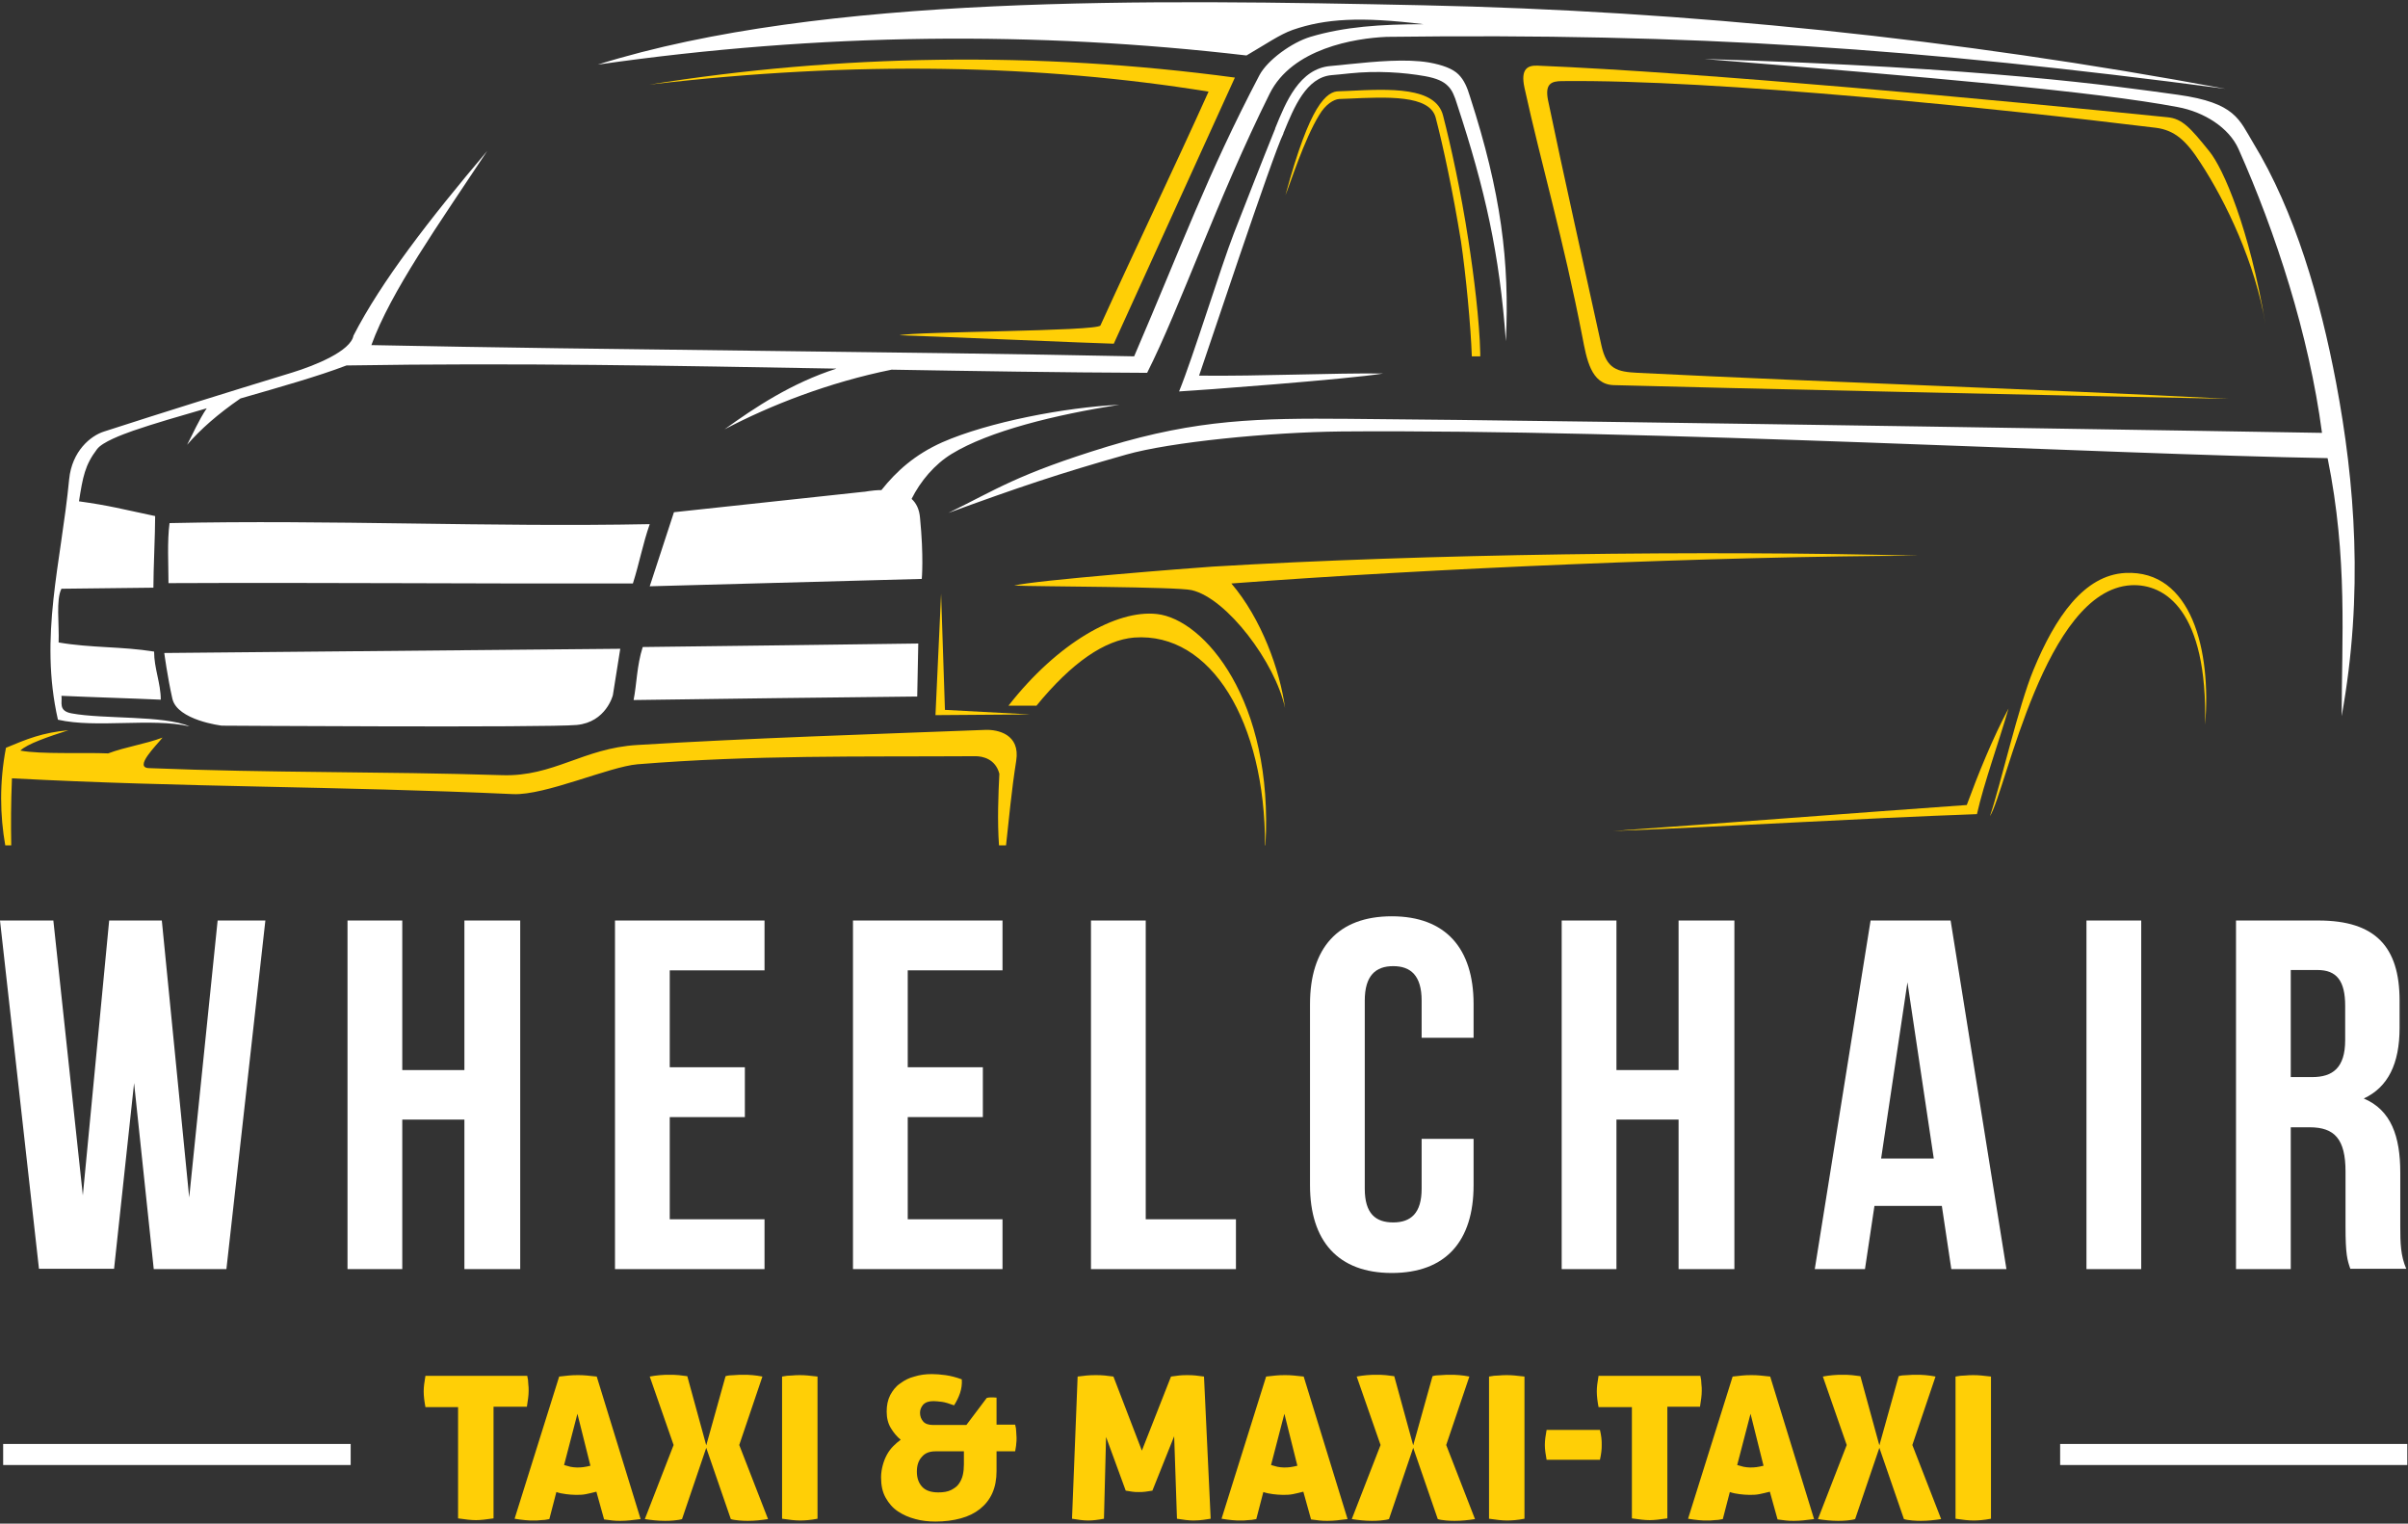
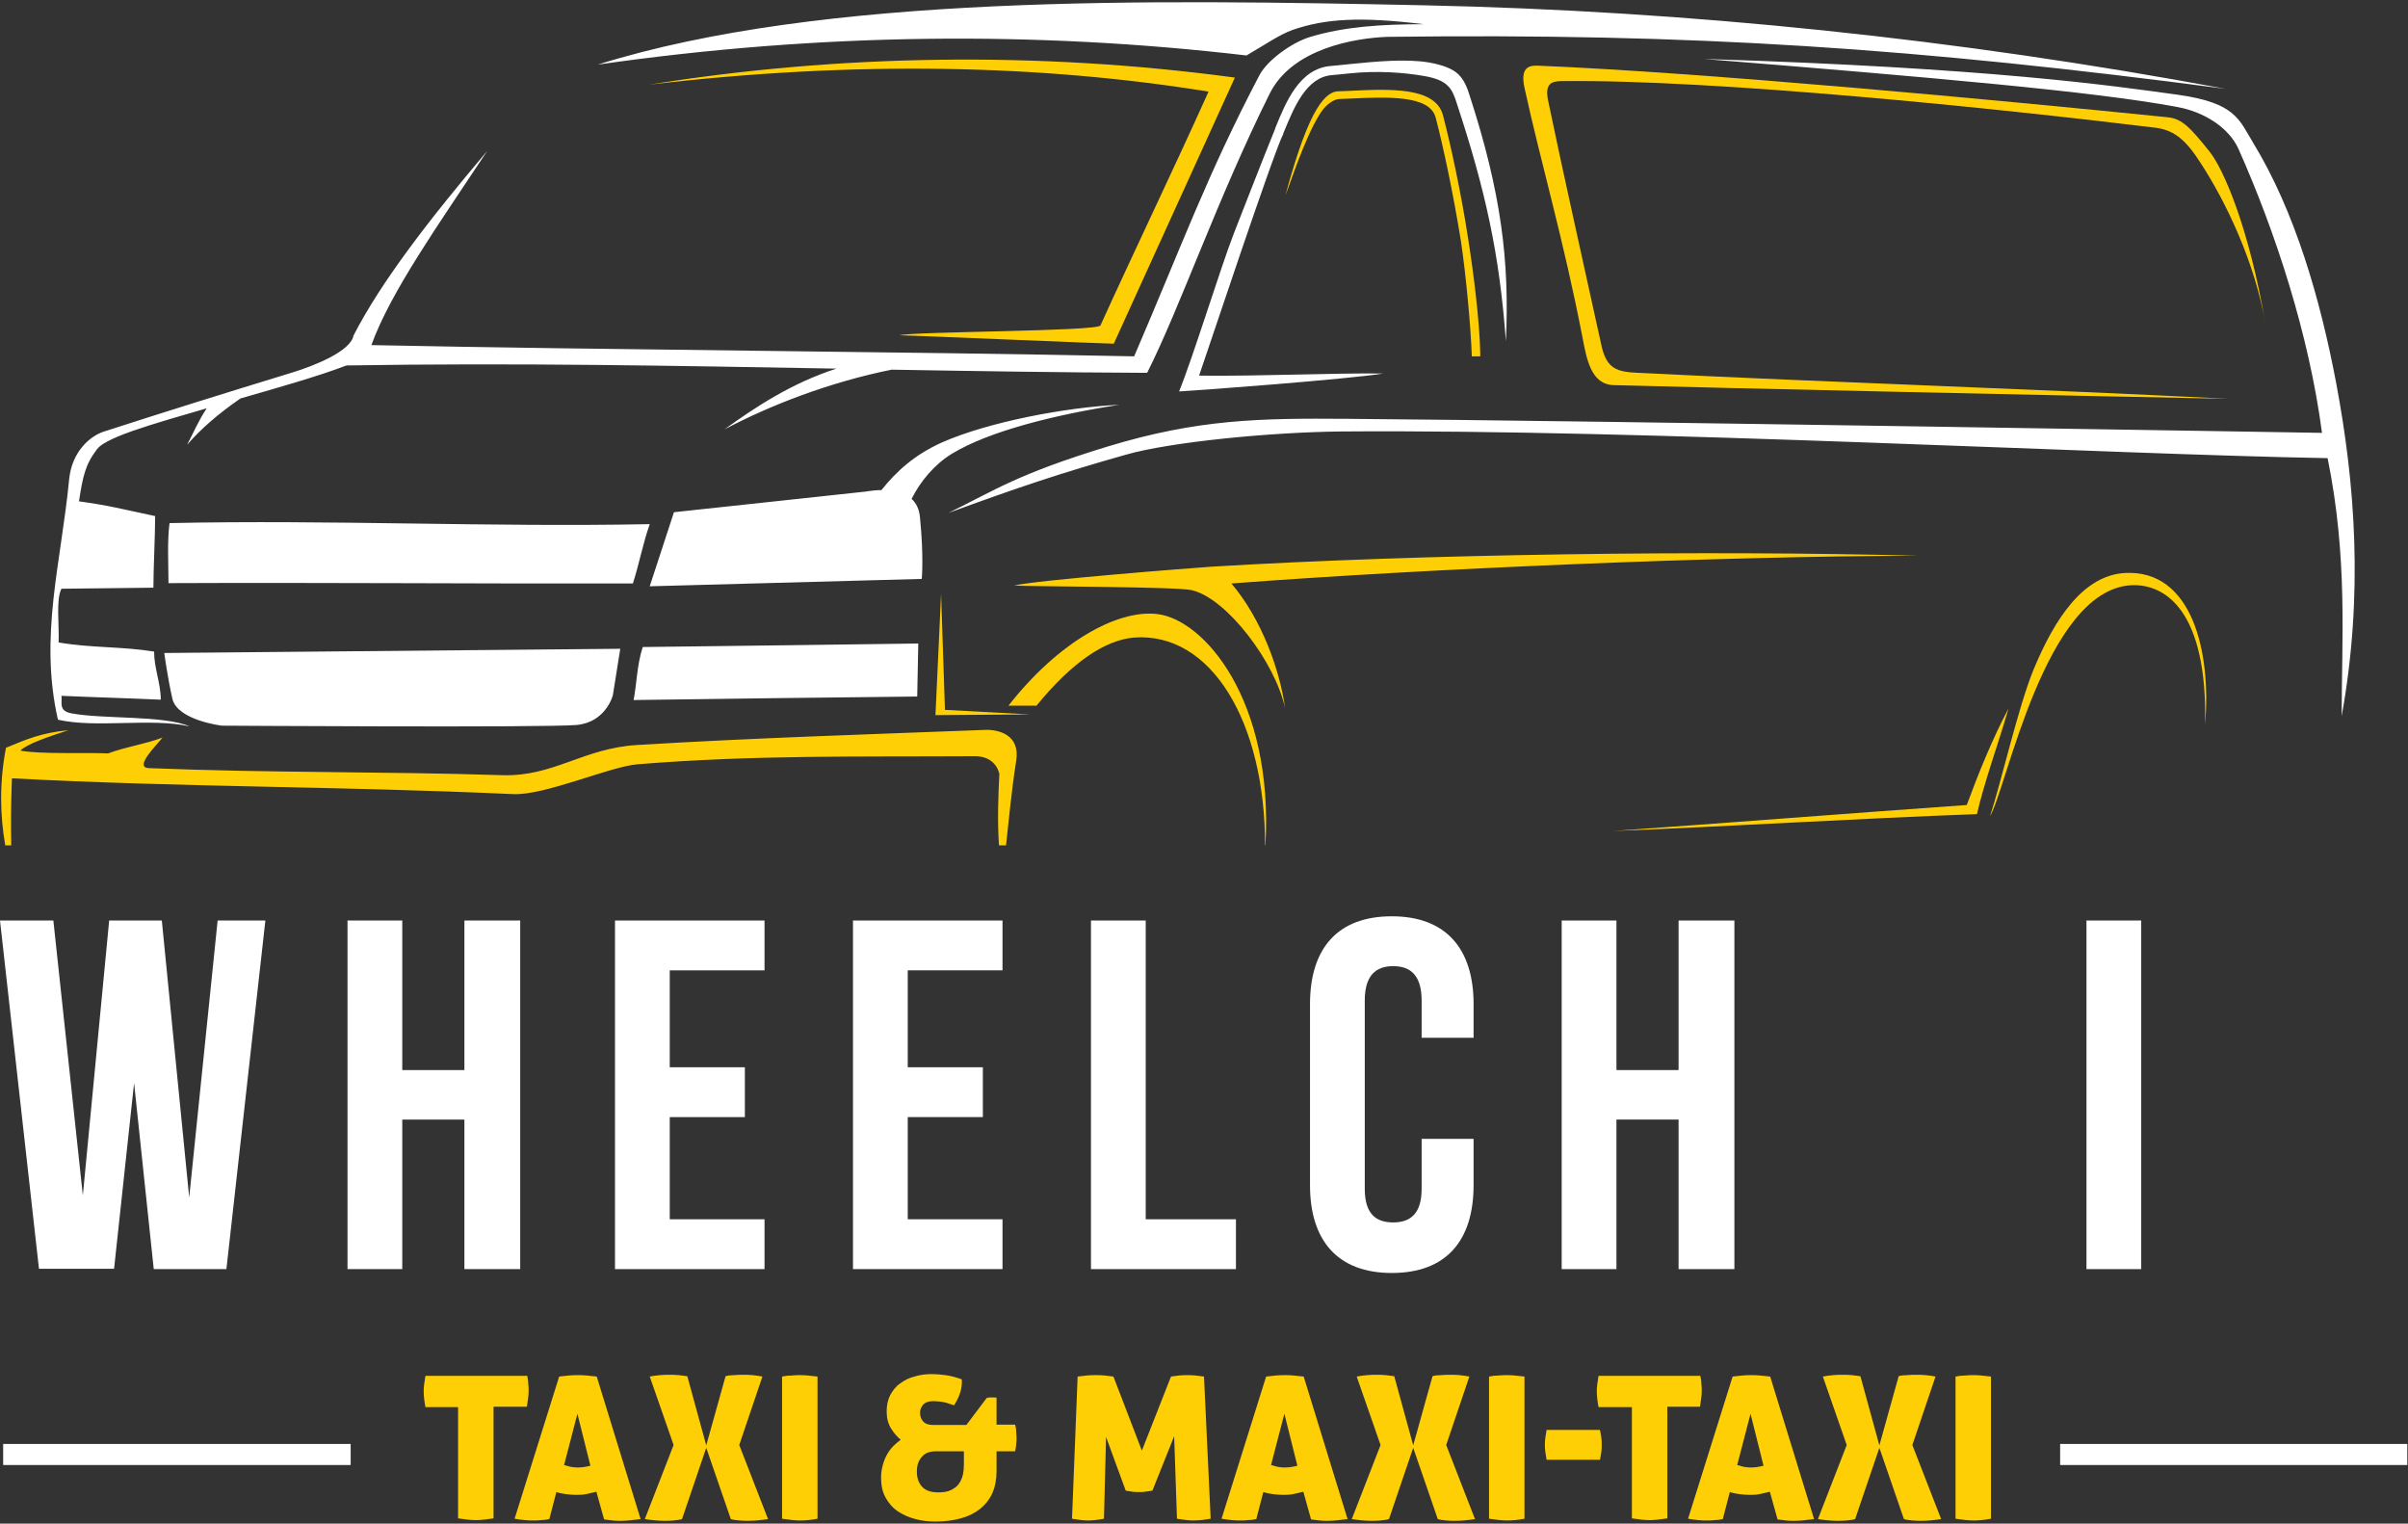
<svg xmlns="http://www.w3.org/2000/svg" version="1.1" id="Layer_1" x="0px" y="0px" viewBox="0 0 686 434" style="enable-background:new 0 0 686 434;" xml:space="preserve">
  <rect x="0" y="0" width="686" height="434" fill="#333333" stroke="none" />
  <style type="text/css"> .st0{fill:#FFFFFF;} .st1{fill:#FFCF06;} .st2{fill-rule:evenodd;clip-rule:evenodd;fill:#FFFFFF;} .st3{fill-rule:evenodd;clip-rule:evenodd;fill:#FFCF06;} </style>
  <g>
    <g>
      <g>
        <path class="st0" d="M38.2,308.5l-5.7,52.9H11.1L0,262.2h15.2l8.4,78.3l7.5-78.3h15l7.8,78.9l8.1-78.9h13.6l-11.1,99.3H43.8 L38.2,308.5z" />
        <path class="st0" d="M114.6,361.5H99v-99.3h15.6v42.6h17.7v-42.6h15.9v99.3h-15.9v-42.6h-17.7V361.5z" />
        <path class="st0" d="M190.8,304h21.4v14.2h-21.4v29.1h27v14.2h-42.6v-99.3h42.6v14.2h-27V304z" />
        <path class="st0" d="M258.6,304H280v14.2h-21.4v29.1h27v14.2H243v-99.3h42.6v14.2h-27V304z" />
        <path class="st0" d="M310.8,262.2h15.6v85.1h25.7v14.2h-41.3V262.2z" />
        <path class="st0" d="M419.8,324.4v13.2c0,15.9-7.9,25-23.3,25c-15.3,0-23.3-9.1-23.3-25V286c0-15.9,7.9-25,23.3-25 c15.3,0,23.3,9.1,23.3,25v9.6H405V285c0-7.1-3.1-9.8-8.1-9.8c-5,0-8.1,2.7-8.1,9.8v53.6c0,7.1,3.1,9.6,8.1,9.6 c5,0,8.1-2.6,8.1-9.6v-14.2H419.8z" />
        <path class="st0" d="M460.5,361.5h-15.6v-99.3h15.6v42.6h17.7v-42.6h15.9v99.3h-15.9v-42.6h-17.7V361.5z" />
-         <path class="st0" d="M571.6,361.5h-15.7l-2.7-18H534l-2.7,18h-14.3l15.9-99.3h22.8L571.6,361.5z M535.9,330h15l-7.5-50.2 L535.9,330z" />
        <path class="st0" d="M594.4,262.2H610v99.3h-15.6V262.2z" />
-         <path class="st0" d="M669.6,361.5c-0.9-2.6-1.4-4.1-1.4-12.2v-15.6c0-9.2-3.1-12.6-10.2-12.6h-5.4v40.4H637v-99.3h23.5 c16.2,0,23.1,7.5,23.1,22.8v7.8c0,10.2-3.3,16.9-10.2,20.1c7.8,3.3,10.4,10.8,10.4,21.1v15.3c0,4.8,0.1,8.4,1.7,12.1H669.6z M652.6,276.3v30.5h6.1c5.8,0,9.4-2.6,9.4-10.5v-9.8c0-7.1-2.4-10.2-7.9-10.2H652.6z" />
      </g>
      <g>
        <g>
          <path class="st1" d="M130.7,400.8h-9.5c-0.3-1.6-0.5-3.1-0.5-4.5c0-1.2,0.2-2.7,0.5-4.4h29c0.2,0.8,0.3,1.6,0.3,2.3 c0.1,0.7,0.1,1.4,0.1,2c0,1.2-0.2,2.7-0.5,4.5h-9.5v31.8c-2,0.3-3.7,0.5-5,0.5c-1.4,0-3.1-0.2-5.1-0.5V400.8z" />
          <path class="st1" d="M156.5,432.7c-0.9,0.2-1.7,0.3-2.4,0.3c-0.7,0.1-1.4,0.1-2.1,0.1c-0.7,0-1.5,0-2.4-0.1 c-0.9-0.1-1.9-0.2-3-0.4l12.7-40.5c1-0.1,1.9-0.2,2.8-0.3c0.9-0.1,1.7-0.1,2.6-0.1c0.7,0,1.5,0,2.4,0.1c0.9,0.1,1.8,0.2,2.9,0.3 l12.5,40.6c-2.2,0.3-4,0.5-5.7,0.5c-0.8,0-1.5,0-2.3-0.1c-0.8-0.1-1.6-0.2-2.4-0.3l-2.2-7.9c-1.1,0.3-2.1,0.5-3,0.7 c-1,0.2-1.9,0.2-2.9,0.2c-0.9,0-1.8-0.1-2.7-0.2c-0.9-0.1-1.9-0.3-2.8-0.6L156.5,432.7z M164.5,402.7l-3.8,14.6 c0.6,0.2,1.2,0.3,1.8,0.5c0.6,0.1,1.2,0.2,1.8,0.2c0.6,0,1.3,0,1.9-0.1c0.6-0.1,1.3-0.2,2-0.4L164.5,402.7z" />
          <path class="st1" d="M185.1,392.1c1-0.2,1.9-0.3,2.9-0.4c0.9-0.1,1.9-0.1,2.9-0.1c0.6,0,1.5,0,2.5,0.1c1,0.1,1.8,0.2,2.4,0.3 l5.4,19.7l5.5-19.7c0.6-0.2,1.4-0.3,2.4-0.3c1-0.1,1.9-0.1,2.5-0.1c1,0,1.9,0,2.8,0.1s1.9,0.2,2.8,0.4l-6.6,19.5l8.2,21.1 c-1.9,0.3-3.8,0.5-5.7,0.5c-0.6,0-1.5,0-2.5-0.1c-1-0.1-1.8-0.2-2.4-0.4l-7-20.3l-6.9,20.3c-0.6,0.2-1.4,0.3-2.4,0.4 c-1,0.1-1.9,0.1-2.5,0.1c-1.9,0-3.8-0.2-5.7-0.5l8.2-21.1L185.1,392.1z" />
          <path class="st1" d="M227.9,433.1c-1.4,0-3.1-0.2-5.1-0.5v-40.5c1-0.2,1.9-0.3,2.8-0.3c0.8-0.1,1.6-0.1,2.2-0.1 c0.7,0,1.4,0,2.3,0.1c0.9,0.1,1.8,0.2,2.8,0.3v40.5C230.9,433,229.2,433.1,227.9,433.1z" />
          <path class="st1" d="M281.1,398.2c0.6-0.2,1.5-0.2,2.8-0.1v7.7h5.3c0.2,0.7,0.3,1.4,0.3,2c0,0.6,0.1,1.2,0.1,1.7 c0,0.6,0,1.3-0.1,1.8c0,0.6-0.2,1.3-0.3,2.1h-5.3v5.6c0,2.4-0.4,4.5-1.2,6.3c-0.8,1.8-2,3.3-3.5,4.5c-1.5,1.2-3.3,2.1-5.5,2.7 c-2.2,0.6-4.6,0.9-7.2,0.9c-2,0-3.9-0.2-5.7-0.7c-1.9-0.5-3.5-1.2-5-2.2c-1.5-1-2.6-2.3-3.5-3.9c-0.9-1.6-1.3-3.5-1.3-5.8 c0-1.2,0.2-2.4,0.5-3.5c0.3-1.1,0.7-2.1,1.2-3c0.5-0.9,1.1-1.7,1.8-2.4c0.7-0.7,1.4-1.3,2.1-1.8c-1.1-0.9-2-2-2.8-3.3 c-0.8-1.3-1.2-2.9-1.2-4.7c0-1.8,0.3-3.3,1-4.7c0.7-1.3,1.6-2.5,2.8-3.3c1.2-0.9,2.5-1.6,4.1-2c1.6-0.5,3.2-0.7,5-0.7 c1.1,0,2.4,0.1,3.9,0.3c1.4,0.2,3,0.6,4.6,1.2c0.1,1.4-0.1,2.7-0.5,3.9c-0.4,1.2-1,2.4-1.7,3.5c-1.4-0.5-2.6-0.9-3.5-1 c-0.9-0.1-1.7-0.2-2.3-0.2c-1.4,0-2.3,0.3-3,1c-0.6,0.7-0.9,1.5-0.9,2.3c0,1,0.3,1.8,0.9,2.5c0.6,0.7,1.6,1,2.9,1h9.4 L281.1,398.2z M267.3,425.1c1.5,0,2.7-0.2,3.7-0.7c0.9-0.5,1.7-1,2.2-1.8c0.5-0.7,0.9-1.6,1.1-2.5c0.2-0.9,0.3-1.9,0.3-3v-3.7 h-8.1c-1.7,0-3,0.5-3.9,1.6c-1,1.1-1.4,2.5-1.4,4.2c0,1.8,0.5,3.2,1.5,4.3C263.7,424.6,265.3,425.1,267.3,425.1z" />
          <path class="st1" d="M307,392.1c0.8-0.1,1.7-0.2,2.6-0.3c0.9-0.1,1.8-0.1,2.6-0.1c0.8,0,1.6,0,2.5,0.1c0.9,0.1,1.7,0.2,2.5,0.3 l8.1,21.1l8.3-21.1c0.8-0.1,1.5-0.2,2.3-0.3c0.8-0.1,1.5-0.1,2.3-0.1c0.8,0,1.6,0,2.4,0.1c0.8,0.1,1.6,0.2,2.4,0.3l1.9,40.5 c-0.6,0.1-1.3,0.2-2,0.3c-0.7,0.1-1.7,0.2-2.9,0.2c-1.3,0-2.9-0.2-4.7-0.5l-0.8-23.5l-6.2,15.5c-0.7,0.1-1.4,0.2-2,0.3 c-0.7,0.1-1.3,0.1-1.9,0.1c-0.6,0-1.2,0-1.8-0.1c-0.6-0.1-1.2-0.2-1.9-0.3l-5.6-15.3l-0.6,23.3c-1.6,0.3-3.1,0.5-4.5,0.5 c-1.3,0-2.9-0.2-4.6-0.5L307,392.1z" />
          <path class="st1" d="M357.9,432.7c-0.9,0.2-1.7,0.3-2.4,0.3c-0.7,0.1-1.4,0.1-2.1,0.1s-1.5,0-2.4-0.1c-0.9-0.1-1.9-0.2-3-0.4 l12.7-40.5c1-0.1,1.9-0.2,2.8-0.3c0.9-0.1,1.7-0.1,2.6-0.1c0.7,0,1.5,0,2.4,0.1c0.9,0.1,1.8,0.2,2.9,0.3l12.5,40.6 c-2.2,0.3-4,0.5-5.7,0.5c-0.8,0-1.5,0-2.3-0.1s-1.6-0.2-2.4-0.3l-2.2-7.9c-1.1,0.3-2.1,0.5-3,0.7c-1,0.2-1.9,0.2-2.9,0.2 c-0.9,0-1.8-0.1-2.7-0.2c-0.9-0.1-1.9-0.3-2.8-0.6L357.9,432.7z M365.9,402.7l-3.8,14.6c0.6,0.2,1.2,0.3,1.8,0.5 c0.6,0.1,1.2,0.2,1.8,0.2c0.6,0,1.3,0,1.9-0.1c0.6-0.1,1.3-0.2,2-0.4L365.9,402.7z" />
          <path class="st1" d="M386.5,392.1c1-0.2,1.9-0.3,2.9-0.4s1.9-0.1,2.9-0.1c0.6,0,1.5,0,2.5,0.1c1,0.1,1.8,0.2,2.4,0.3l5.4,19.7 l5.5-19.7c0.6-0.2,1.4-0.3,2.4-0.3c1-0.1,1.9-0.1,2.5-0.1c1,0,1.9,0,2.8,0.1c0.9,0.1,1.9,0.2,2.8,0.4l-6.6,19.5l8.2,21.1 c-1.9,0.3-3.8,0.5-5.7,0.5c-0.6,0-1.5,0-2.5-0.1s-1.8-0.2-2.4-0.4l-7-20.3l-6.9,20.3c-0.6,0.2-1.4,0.3-2.4,0.4 c-1,0.1-1.9,0.1-2.5,0.1c-1.9,0-3.8-0.2-5.7-0.5l8.2-21.1L386.5,392.1z" />
          <path class="st1" d="M429.3,433.1c-1.4,0-3.1-0.2-5.1-0.5v-40.5c1-0.2,1.9-0.3,2.8-0.3c0.8-0.1,1.6-0.1,2.2-0.1 c0.7,0,1.4,0,2.3,0.1c0.9,0.1,1.8,0.2,2.8,0.3v40.5C432.3,433,430.6,433.1,429.3,433.1z" />
          <path class="st1" d="M440.1,411.6c0-1.3,0.2-2.7,0.5-4.3h15.2c0.2,0.8,0.3,1.5,0.4,2.2c0.1,0.7,0.1,1.4,0.1,2c0,0.6,0,1.3-0.1,2 s-0.2,1.5-0.4,2.3h-15.2C440.3,414.2,440.1,412.8,440.1,411.6z" />
          <path class="st1" d="M464.9,400.8h-9.5c-0.3-1.6-0.5-3.1-0.5-4.5c0-1.2,0.2-2.7,0.5-4.4h29c0.2,0.8,0.3,1.6,0.3,2.3 c0.1,0.7,0.1,1.4,0.1,2c0,1.2-0.2,2.7-0.5,4.5H475v31.8c-2,0.3-3.7,0.5-5,0.5c-1.4,0-3.1-0.2-5.1-0.5V400.8z" />
          <path class="st1" d="M490.8,432.7c-0.9,0.2-1.7,0.3-2.4,0.3c-0.7,0.1-1.4,0.1-2.1,0.1c-0.7,0-1.5,0-2.4-0.1s-1.9-0.2-3-0.4 l12.7-40.5c1-0.1,1.9-0.2,2.8-0.3c0.9-0.1,1.7-0.1,2.6-0.1c0.7,0,1.5,0,2.4,0.1c0.9,0.1,1.8,0.2,2.9,0.3l12.5,40.6 c-2.2,0.3-4,0.5-5.7,0.5c-0.8,0-1.5,0-2.3-0.1s-1.6-0.2-2.4-0.3l-2.2-7.9c-1.1,0.3-2.1,0.5-3,0.7c-1,0.2-1.9,0.2-2.9,0.2 c-0.9,0-1.8-0.1-2.7-0.2c-0.9-0.1-1.9-0.3-2.8-0.6L490.8,432.7z M498.7,402.7l-3.8,14.6c0.6,0.2,1.2,0.3,1.8,0.5 c0.6,0.1,1.2,0.2,1.8,0.2c0.6,0,1.3,0,1.9-0.1s1.3-0.2,2-0.4L498.7,402.7z" />
          <path class="st1" d="M519.3,392.1c1-0.2,1.9-0.3,2.9-0.4c0.9-0.1,1.9-0.1,2.9-0.1c0.6,0,1.5,0,2.5,0.1s1.8,0.2,2.4,0.3l5.4,19.7 l5.5-19.7c0.6-0.2,1.4-0.3,2.4-0.3c1-0.1,1.9-0.1,2.5-0.1c1,0,1.9,0,2.8,0.1c0.9,0.1,1.9,0.2,2.8,0.4l-6.6,19.5l8.2,21.1 c-1.9,0.3-3.8,0.5-5.7,0.5c-0.6,0-1.5,0-2.5-0.1s-1.8-0.2-2.4-0.4l-7-20.3l-6.9,20.3c-0.6,0.2-1.4,0.3-2.4,0.4s-1.9,0.1-2.5,0.1 c-1.9,0-3.8-0.2-5.7-0.5l8.2-21.1L519.3,392.1z" />
          <path class="st1" d="M562.2,433.1c-1.4,0-3.1-0.2-5.1-0.5v-40.5c1-0.2,1.9-0.3,2.8-0.3c0.8-0.1,1.6-0.1,2.2-0.1 c0.7,0,1.4,0,2.3,0.1c0.9,0.1,1.8,0.2,2.8,0.3v40.5C565.1,433,563.5,433.1,562.2,433.1z" />
        </g>
        <polygon class="st2" points="586.9,411.3 685.8,411.3 685.8,417.3 586.9,417.3 586.9,411.3 " />
        <polygon class="st2" points="0.9,411.3 99.9,411.3 99.9,417.3 0.9,417.3 0.9,411.3 " />
      </g>
    </g>
    <g>
      <path class="st3" d="M434.3,25c-1.2-5.5,1-6.4,3.7-6.3c46.8,1.9,131.3,9.8,179.5,14.7c4.2,0.4,6.5,3,11.9,9.7 c4,4.9,11.4,21.9,16,49.3c-2.9-17.5-11.3-35-18.5-46c-4.1-6.4-7.4-9.3-12.7-10C569.3,30.9,488.8,22.6,445,23.1 c-3.1,0-4.9,0.8-4,5.4c4.3,20.8,10.6,48.7,15.2,69.8c1.5,6.9,4.5,7.6,10.4,7.9c56.6,2.8,111.4,4.5,168.3,7.4 c-32.4-0.6-151.2-3.2-175.2-3.9c-6.5-0.2-7.7-7.5-8.9-13.7C445.4,68.1,439.1,46.9,434.3,25L434.3,25z" />
      <path class="st3" d="M1.7,213c6-2.5,10.3-4.3,17.8-5c-5.6,1.8-11.8,3.9-13.7,5.8c5.8,1.1,18,0.5,25,0.8c5.1-1.9,10.4-2.6,15.5-4.5 c-1.6,2.1-8.5,8.7-3.7,8.7c34.6,1.4,66,0.9,100.4,2c14.7,0.5,23.1-7.7,38.6-8.6c33-2,65.3-3,99.2-4.3c3.4-0.1,9.9,1.2,8.7,8.8 c-1.4,8.9-2,16.1-2.9,24.1h-2c-0.5-6.9-0.2-14.5,0.1-20.4c-1.1-4.2-4.7-5-6.8-5c-33.5,0.2-62.8-0.4-96.3,2.3 c-8.1,0.7-26.3,8.9-35.4,8.5c-50.5-2.3-93.4-1.9-142.8-4.5c-0.3,7.6-0.3,12.7-0.2,19.1H1.5C0,232.3-0.2,222.9,1.7,213L1.7,213z" />
      <polygon class="st3" points="266.5,203.7 268.1,169.1 269.2,202.2 293.5,203.5 266.5,203.7 " />
      <path class="st3" d="M295.2,201.1c10.2-12.5,19.6-18.8,27.9-19.5c22-1.6,37.3,24.1,37.3,59.2h0.1c2.4-41.2-17.4-64.4-30.9-65.9 c-11.5-1.3-28.3,8.2-42.3,26.1H295.2L295.2,201.1z" />
      <path class="st3" d="M566.9,232.5c3.1-9.2,8.1-31.3,12.4-41.7c6.2-15,14.4-27,26.2-27.6c18.9-0.9,24.5,22.2,22.7,43.2 c0.7-32.5-11.4-40.2-21.1-39.7C582.5,168.1,571.6,224.9,566.9,232.5L566.9,232.5z" />
      <path class="st3" d="M572.2,201.8c-2.8,9.7-7,21.2-9,30.1c-33.5,1.2-70.1,3.5-103.6,4.8c32.4-2.3,68.3-5.1,100.7-7.4 C563.5,220.6,567.7,210.2,572.2,201.8L572.2,201.8z" />
      <path class="st3" d="M366.1,201.7c-2.8-13-16.6-31.3-26.6-33.6c-4.3-1-44.2-1-50.6-1.3c5.7-1.5,50.5-5,56.5-5.4 c59.7-3.6,141.1-4.7,201-3.1c-56.3,0.1-140.5,3.7-195.6,7.9C359.4,176.3,364.6,190.8,366.1,201.7L366.1,201.7z" />
      <path class="st2" d="M100.7,95.6c7.9-15.4,21.6-33.1,38.1-52.6c-13.9,21-27.5,40.1-33,55.3c68,1.4,149.3,1.8,217.3,3.2 c13.6-31.6,20.8-51.7,35.7-80.1c2.3-4.3,9.2-9.3,14.5-10.9c9.7-2.9,20.1-3.6,32.3-3.6c-18-2.2-28-1.6-37.3,1.6 c-3.7,1.3-7.7,4.1-13.2,7.3c-59.9-7-121.2-6.5-184.8,2.6c64.2-20.1,158.1-18.5,235-16.9c75.7,1.6,151.9,9.5,228.7,23.8 c-88.3-11.6-151.2-15.9-239-14.8c-9.1,0.4-26.9,3.3-33.3,16.2c-14.8,29.7-25.6,61.1-34.9,79.5c-25.1-0.1-49.1-0.5-72.8-0.9 c-17.8,3.6-34.5,10.1-47.6,17c8.6-6.2,19.1-13.2,31.9-17.3c-45.8-0.8-90.7-1.7-139.6-0.9c-8.1,3.1-19.1,6.2-30.2,9.4 c-6.4,4.4-11.4,8.8-15.2,13.2c1.7-3.2,3.3-7,5.6-10.4c-7.6,2.2-14.9,4.3-21,6.4c-3.1,1.1-8.8,3.2-10.3,5.3 c-3.4,4.5-4,7.8-5.1,14.8c8.7,1.2,12.2,2.2,21.7,4.2c0,5.3-0.5,15.1-0.5,20.4c-8.7,0.1-17.4,0.2-26.2,0.3 c-1.6,3.2-0.6,10-0.8,15.3c9.3,1.6,17.9,1.1,27.2,2.6c0,4.8,1.9,9,1.9,13.7c-8.8-0.4-19.5-0.7-28.3-1.1c0.3,1.8-1,4.3,2.9,5 c9.1,1.7,26.2,0.5,33.6,3.7c-10.9-2.5-26.6,0.6-37.5-1.9c-5.4-23.8,0.9-44.6,3.2-68.5c0.8-8,6.1-12.4,10-13.6 C47,117.3,64,112,83.3,106.1C89.8,104.1,99.9,100,100.7,95.6L100.7,95.6z M270.2,146.1c13.5-6.6,19.5-11,45.3-18.9 c25.7-7.8,43.2-8.1,68.4-7.9c68,0.5,277.6,4,277.6,4c-3.7-28-13.2-57.1-23.8-80.9c-2.7-6-9.7-10.5-17.3-11.9 c-23.2-4.4-70.6-8.5-134.9-13.7c81.2,2.5,116.2,7.6,135,10.2c16.4,2.3,17.4,7.1,21.4,13.7c11.9,19.5,19.1,44.5,23.6,68.2 c5.4,28.6,7.9,60.2,1.6,95.1c0-21.5,1.8-45-4-73.5c-62.8-1.1-194.8-8.3-281-7.6c-20.2,0.2-48.7,3-61.3,6.6 C301.7,134.9,289.9,138.9,270.2,146.1L270.2,146.1z M415.1,29.7c-0.7-2.3-1.4-4.1-2.7-5.3c-1.2-1.2-3.1-2.1-6.4-2.7 c-6.2-1.1-13.8-1.6-21.5-0.8c-1.9,0.2-3.8,0.4-5.1,0.5c-7.3,0.6-10.8,9.3-13.6,16.1c-0.1,0.2-0.2,0.4-0.2,0.6 c-2.9,5.6-22.5,64.7-24,68.9c17.7,0.2,38.4-0.8,52.4-0.6c-9.6,1.6-53.7,4.9-58.1,5.1c4-9.8,11.8-35.2,15.6-45 c3.8-9.7,7.6-19.5,11.6-29.4c0.1-0.2,0.2-0.4,0.2-0.6c3-7.4,6.9-17,15.8-17.7c1.9-0.2,3.5-0.3,5-0.5c7.9-0.8,16.5-1.6,23-0.5 c3.9,0.7,6.8,1.8,8.4,3.4c1.6,1.6,2.5,3.7,3.3,6.4c8.8,27.2,11.3,46.8,10.2,69.6C427.2,72.3,423.1,54,415.1,29.7L415.1,29.7z M251.1,139.6c4.3-5.4,9.5-10.1,17.3-13.6c13.2-5.8,35.2-10,50.5-10.7c-18.2,2.8-37.2,7.5-47.8,14c-4.9,3-8.9,7.8-11.4,12.8 c1.3,1.2,2.2,2.9,2.4,5.4c1.1,11.1,0.5,17.4,0.5,17.4c-25.8,0.7-51.6,1.4-77.5,2.1c2.3-7,4.6-14.1,6.9-21.1 c18-1.9,36-3.9,53.9-5.8C246,140.2,248.3,139.6,251.1,139.6L251.1,139.6z M180.5,199.4c0.9-4.5,0.9-9.8,2.6-15.1 c3.7,0,78.5-1,78.5-1c-0.1,5-0.2,10-0.3,15.1C234.4,198.7,207.4,199,180.5,199.4L180.5,199.4z M46.8,186 c43.3-0.4,86.6-0.8,129.9-1.2c-0.7,4.4-1.4,8.8-2.1,13.2c0,0-1.9,7.7-10.3,8.5c-8.5,0.8-101.1,0.2-101.1,0.2s-12.7-1.5-14.1-7.7 C47.7,192.8,46.8,186,46.8,186L46.8,186z M48.3,149c45.7-1,91.1,1.2,136.8,0.3c-2,5.7-2.9,10.9-4.8,16.9 c-44.6,0.1-87.7-0.3-132.3-0.1C48,160.9,47.6,154.2,48.3,149L48.3,149z" />
      <path class="st3" d="M317.3,97.9c11.5-25.3,23-50.5,34.5-75.8c-56.4-7.6-113.1-6.6-166.8,2c58.8-6.9,111.6-5.7,159.3,2 c-10,22.2-20.7,44.4-30.8,66.6c-0.8,1.7-52.8,1.7-57.3,2.8C258.7,95.5,314.8,97.9,317.3,97.9L317.3,97.9z" />
      <path class="st1" d="M366.2,55.6c3.6-13.3,6.5-20.5,8.9-24.5c2.6-4.3,4.7-5.1,6.3-5.1c0.8,0,1.7-0.1,2.6-0.1c12-0.6,25-1.2,27.1,7 c2.2,8.5,5.1,21.7,7.2,35.4c1.6,10.2,3.2,23.3,3.4,32.3l0,0.9l-2.4,0c-0.3-8.6-1.7-23.4-3.1-32.8c-2.2-13.6-5-26.8-7.2-35.2 c-1.7-6.5-13.8-5.9-24.9-5.4c-0.9,0-1.7,0.1-2.6,0.1c-1.5,0.1-3.9,1.5-5.7,4.6C371.5,39.8,367.5,52.5,366.2,55.6L366.2,55.6z" />
    </g>
  </g>
</svg>